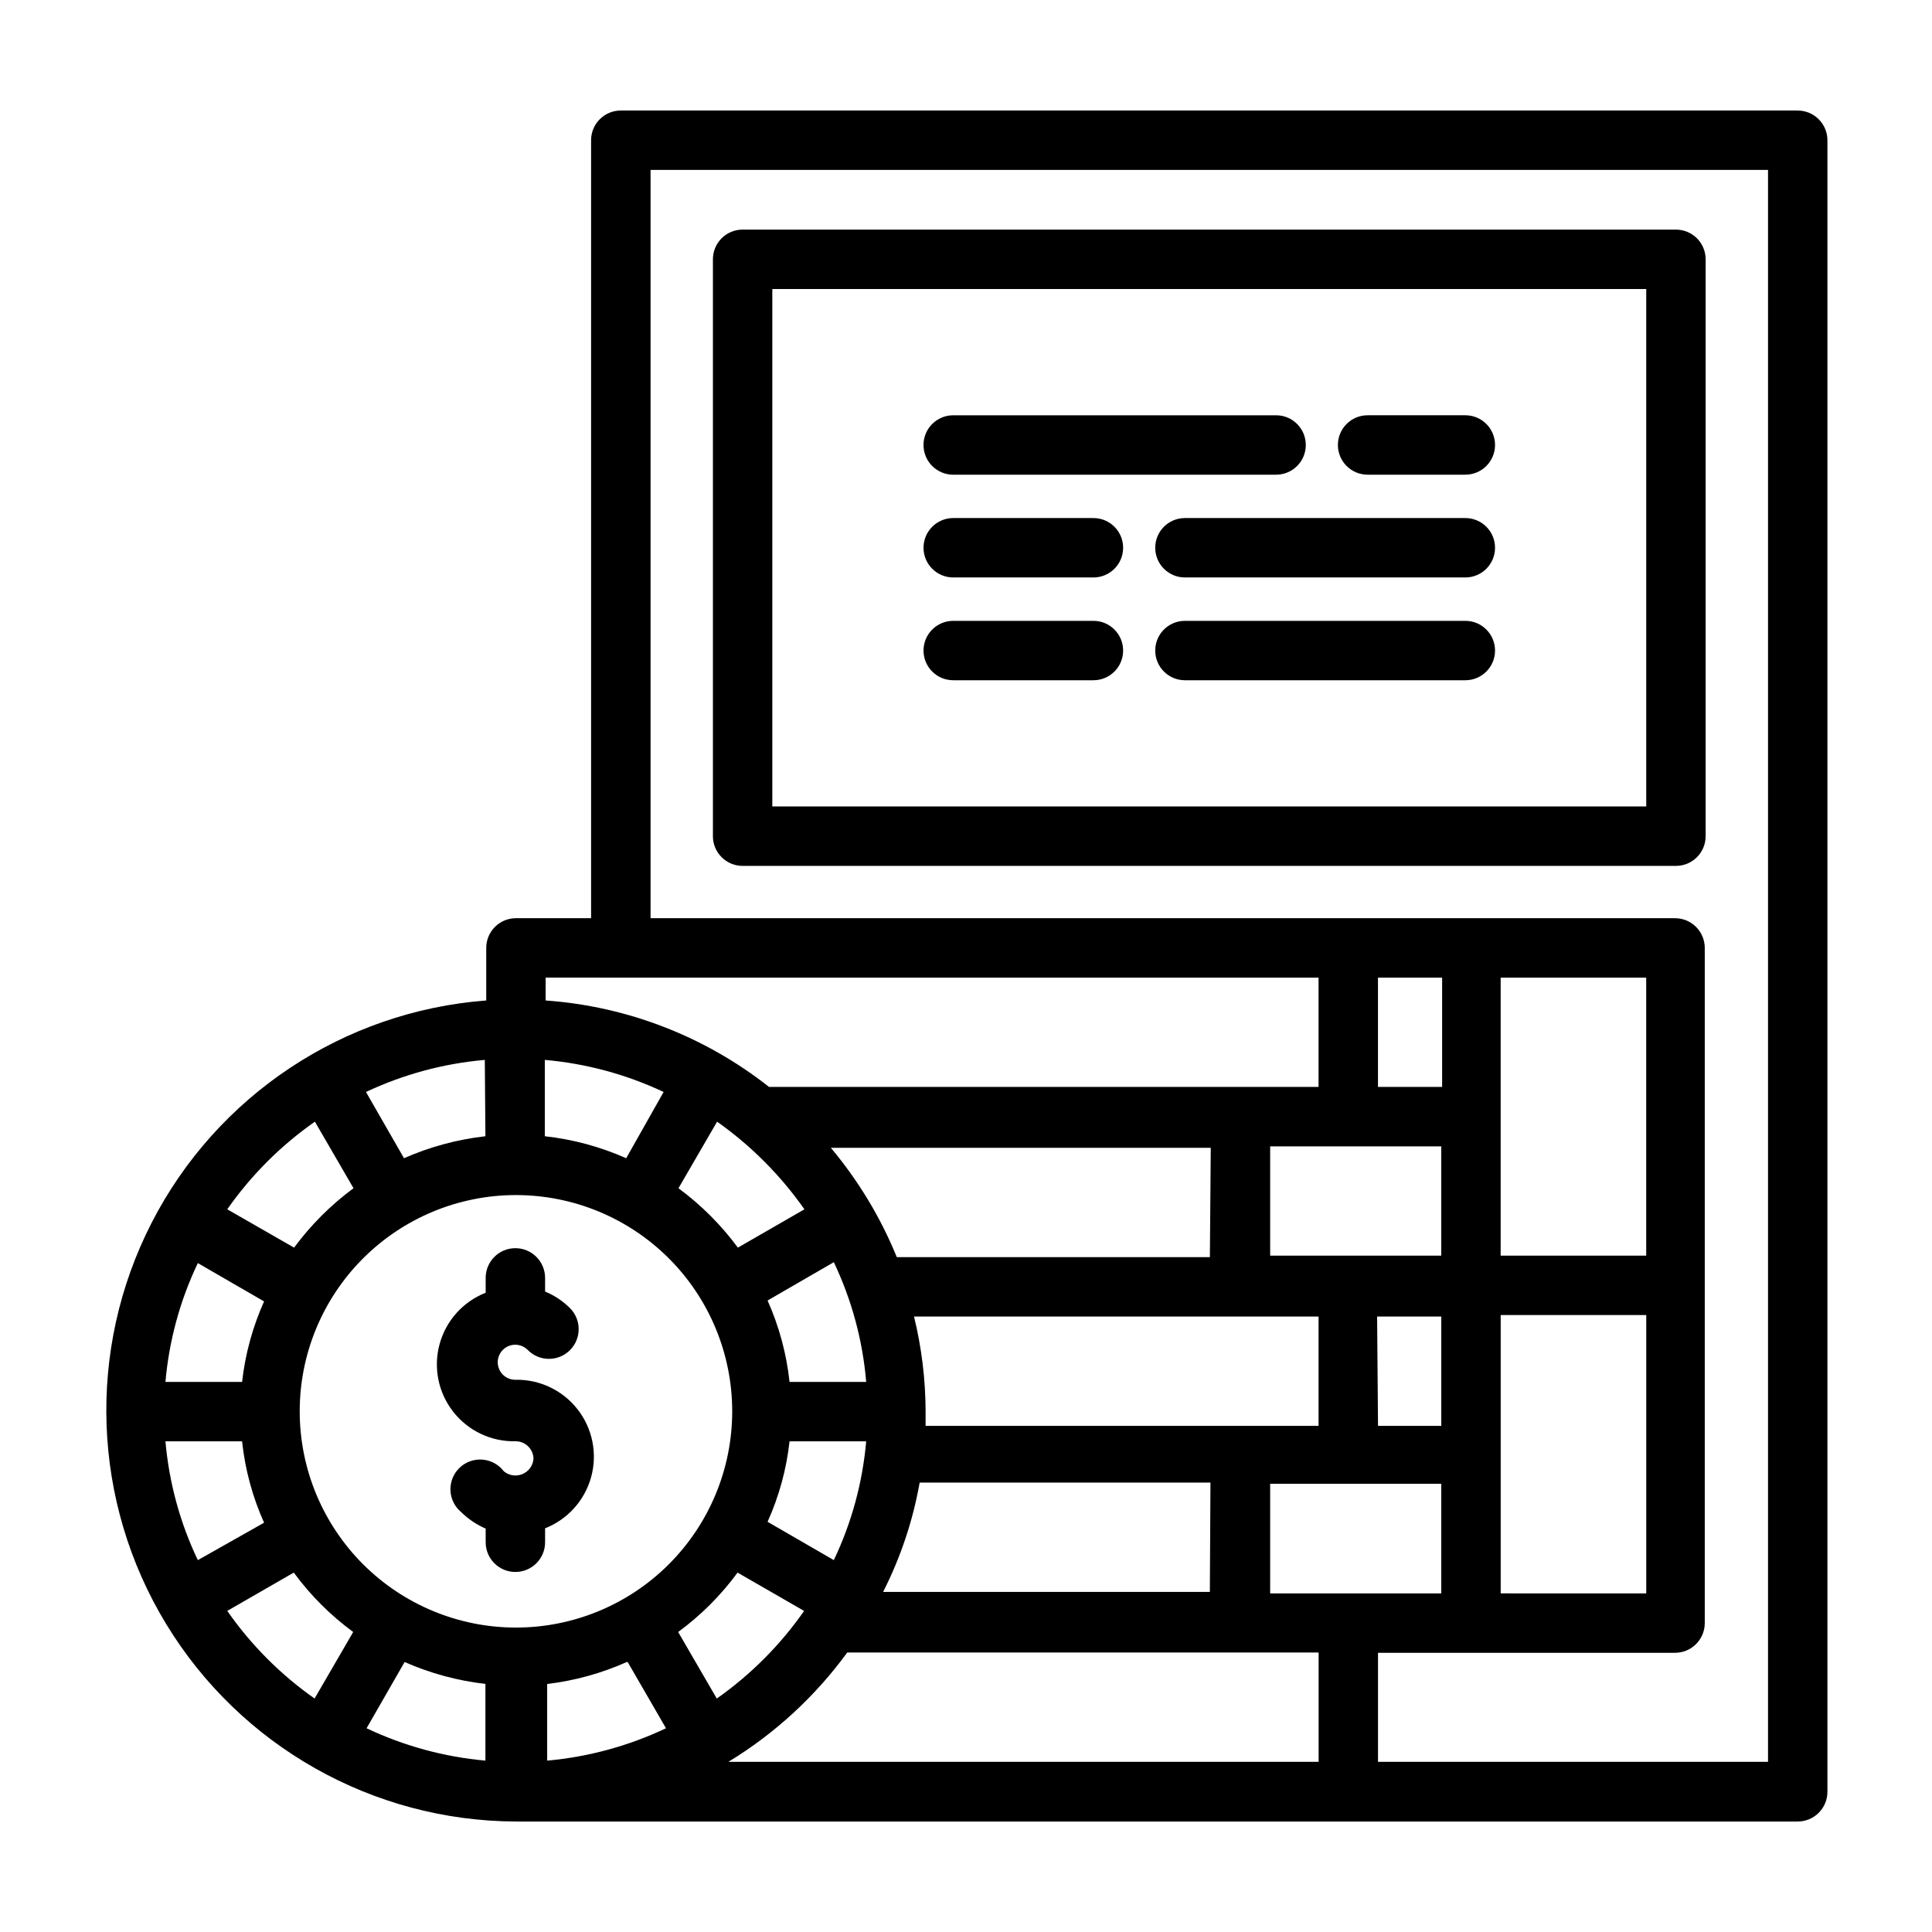
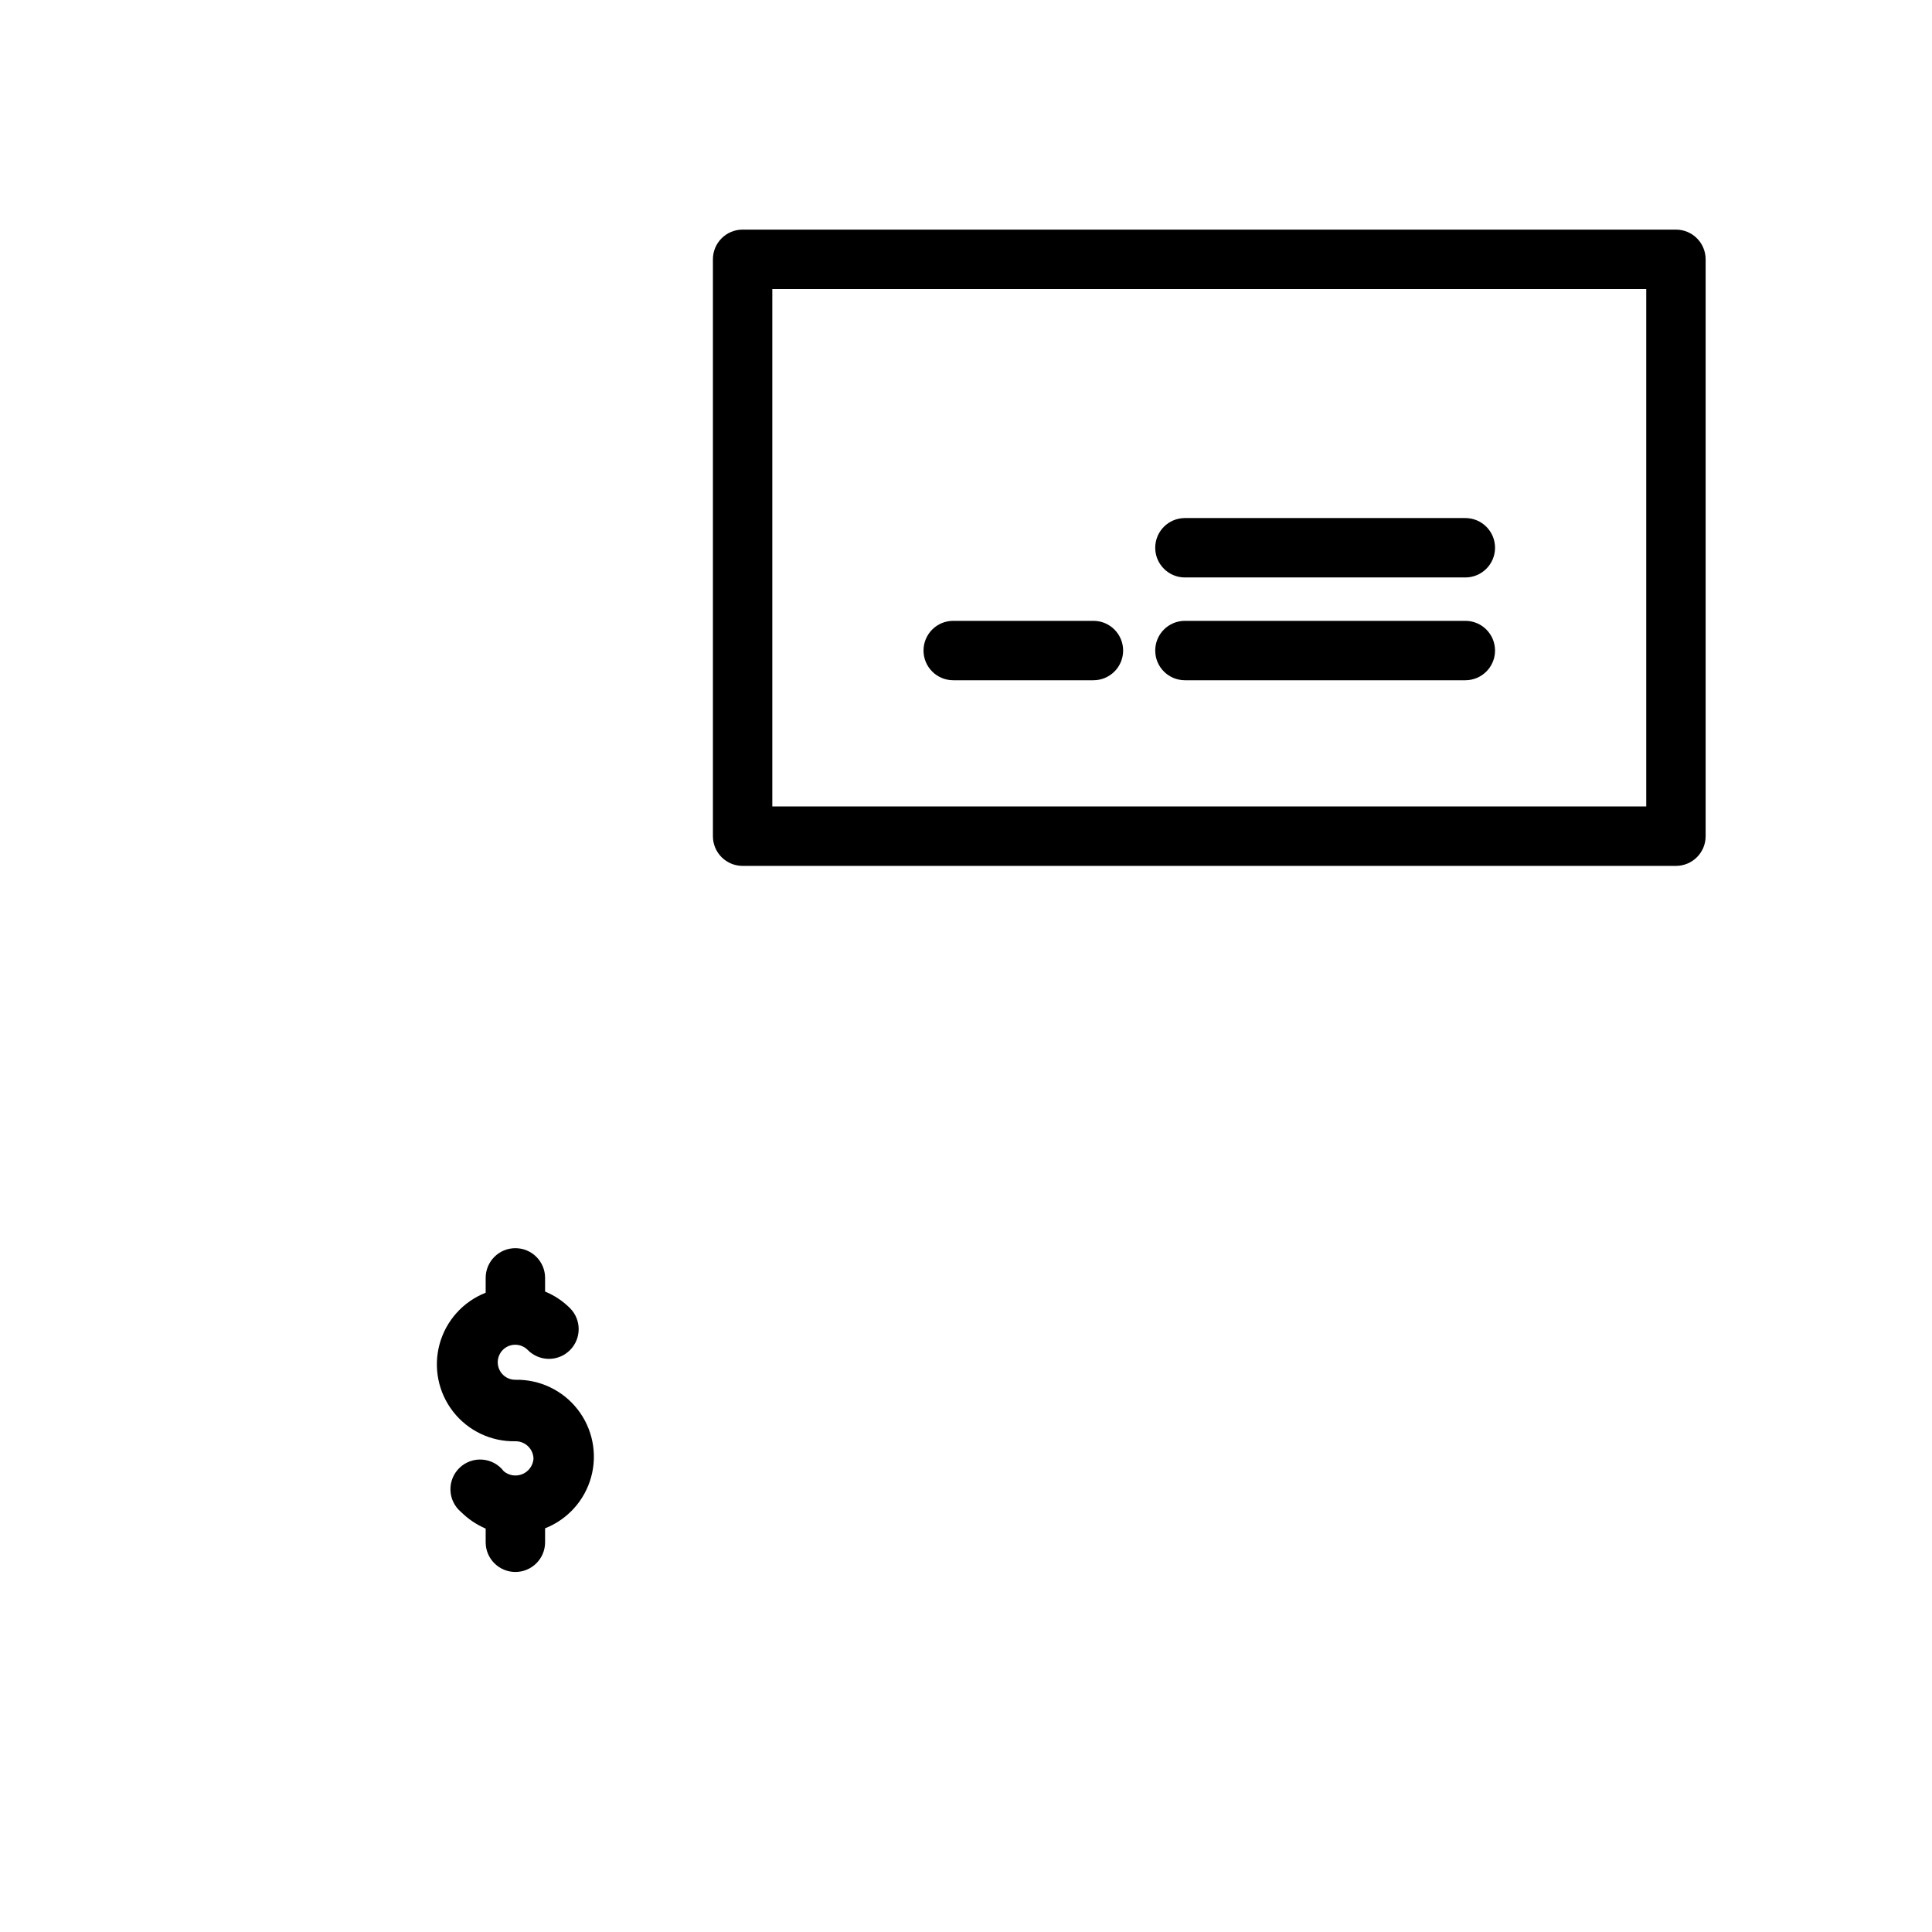
<svg xmlns="http://www.w3.org/2000/svg" fill="#000000" width="800px" height="800px" version="1.1" viewBox="144 144 512 512">
  <g>
    <path d="m280.66 525.95c2.578 0 4.68 2.07 4.723 4.644-0.141 1.793-1.27 3.359-2.93 4.055-1.656 0.695-3.566 0.41-4.941-0.746-1.355-1.785-3.406-2.91-5.641-3.09-2.231-0.18-4.438 0.598-6.059 2.144-1.625 1.543-2.512 3.707-2.441 5.945 0.066 2.238 1.086 4.344 2.805 5.785 1.883 1.863 4.098 3.359 6.531 4.406v3.621c0 4.348 3.523 7.871 7.871 7.871s7.875-3.523 7.875-7.871v-3.699c5.984-2.352 10.508-7.391 12.207-13.594 1.699-6.203 0.371-12.84-3.582-17.914-3.953-5.074-10.07-7.984-16.5-7.852-1.559 0.012-3.023-0.762-3.891-2.059s-1.027-2.945-0.422-4.383c0.602-1.441 1.891-2.481 3.426-2.769 1.535-0.285 3.109 0.215 4.195 1.34 1.477 1.488 3.488 2.328 5.59 2.328 2.098 0 4.109-0.84 5.586-2.328 3.055-3.07 3.055-8.031 0-11.102-1.891-1.891-4.137-3.387-6.609-4.406v-3.621c0-4.348-3.527-7.875-7.875-7.875s-7.871 3.527-7.871 7.875v3.934c-5.984 2.352-10.508 7.391-12.207 13.594s-0.371 12.844 3.582 17.914c3.953 5.074 10.07 7.984 16.496 7.852z" />
-     <path d="m620.41 173.29h-311.89c-4.348 0-7.875 3.523-7.875 7.871v206.17h-19.914c-4.348 0-7.871 3.523-7.871 7.871v13.934c-37.785 2.875-71.359 25.176-88.664 58.891-17.301 33.711-15.844 73.992 3.848 106.37 19.695 32.371 54.793 52.188 92.688 52.324h339.68c2.09 0 4.09-0.828 5.566-2.305 1.477-1.477 2.309-3.477 2.309-5.566v-437.68c0-2.086-0.832-4.09-2.309-5.566-1.477-1.477-3.477-2.305-5.566-2.305zm-311.97 229.79h184.99v28.969h-145.63c-16.988-13.402-37.617-21.383-59.199-22.91v-6.062zm217.74 0v28.969h-17v-28.969zm54.082 0v73.684l-38.57-0.004v-73.68zm-54.316 134.14v29.047h-45.34v-29.047zm-317.79-27h-20.309c0.953-10.926 3.859-21.59 8.582-31.488l17.555 10.156c-3.035 6.766-5 13.961-5.828 21.332zm0 15.742c0.789 7.453 2.758 14.734 5.828 21.57l-17.555 9.918c-4.723-9.898-7.629-20.562-8.582-31.488zm15.273-7.871c-0.023-15.207 6.004-29.801 16.746-40.562 10.746-10.766 25.328-16.816 40.535-16.824 15.207-0.008 29.797 6.031 40.551 16.785 10.754 10.754 16.789 25.34 16.785 40.551-0.008 15.207-6.059 29.789-16.824 40.531-10.762 10.746-25.355 16.77-40.562 16.75-15.172-0.02-29.719-6.059-40.445-16.785-10.73-10.727-16.766-25.273-16.785-40.445zm302.52-70.297v28.969h-45.34v-28.969zm-61.324 118.08h-86.594 0.004c4.637-9.129 7.902-18.891 9.684-28.969h77.066zm-130.67 28.258-10.234-17.633c6.019-4.414 11.328-9.723 15.742-15.742l17.633 10.156 0.004-0.004c-6.305 9.031-14.137 16.891-23.145 23.223zm-23.617-9.684 10.156 17.555v0.004c-9.91 4.695-20.57 7.598-31.488 8.578v-20.309c7.285-0.867 14.398-2.832 21.098-5.824zm42.902-58.488h20.309c-0.953 10.926-3.859 21.59-8.578 31.488l-17.555-10.156v0.004c3.047-6.762 5.012-13.961 5.824-21.336zm20.309-15.742h-20.309c-0.801-7.449-2.769-14.727-5.824-21.57l17.555-10.156v0.004c4.746 9.969 7.656 20.719 8.578 31.723zm15.742 11.652v-3.777l0.004-0.004c-0.02-8.488-1.047-16.945-3.07-25.191h107.21v28.969zm119.66-28.969 17.004-0.004v28.969l-16.766 0.004zm-44.32-15.742-82.969-0.004c-4.285-10.504-10.184-20.277-17.477-28.969h100.68zm-107.45-12.68-17.633 10.156c-4.438-6-9.742-11.309-15.746-15.742l10.234-17.633v-0.004c8.992 6.356 16.82 14.211 23.145 23.223zm-47.23-13.539h-0.004c-6.848-3.039-14.121-5.004-21.566-5.824v-20.23c10.914 0.953 21.574 3.832 31.484 8.5zm-37.312-5.824h-0.004c-7.441 0.84-14.715 2.805-21.57 5.824l-10.078-17.555h0.004c9.91-4.668 20.57-7.547 31.488-8.5zm0 145.16v20.309h-0.004c-10.918-0.98-21.582-3.883-31.488-8.578l10.078-17.555c6.852 3.019 14.125 4.984 21.566 5.824zm95.879-8.344h124.93v28.969h-156.41c12.305-7.481 23.008-17.328 31.488-28.969zm173.18-89.426h38.574v73.762l-38.574-0.004zm-314.25-51.25 10.234 17.633-0.004 0.004c-6 4.434-11.309 9.742-15.742 15.742l-17.711-10.156c6.324-9.035 14.184-16.895 23.223-23.223zm-23.223 129.65 17.633-10.156v0.004c4.414 6.019 9.723 11.328 15.742 15.742l-10.234 17.633c-9.008-6.332-16.84-14.191-23.141-23.223zm408.32 39.992h-103.36v-28.891h78.719c2.09 0 4.09-0.828 5.566-2.305 1.477-1.477 2.309-3.481 2.309-5.566v-178.93c0-2.086-0.832-4.09-2.309-5.566-1.477-1.477-3.477-2.305-5.566-2.305h-271.5v-198.3h296.14z" />
    <path d="m340.8 373.47h247.34c2.086 0 4.09-0.828 5.566-2.305 1.477-1.477 2.305-3.477 2.305-5.566v-152.88c0-2.086-0.828-4.09-2.305-5.566-1.477-1.477-3.481-2.305-5.566-2.305h-247.34c-4.348 0-7.871 3.523-7.871 7.871v152.88c0 2.09 0.828 4.09 2.305 5.566 1.477 1.477 3.481 2.305 5.566 2.305zm7.871-152.88h231.6v137.13h-231.6z" />
-     <path d="m396.61 269.8h85.57c4.348 0 7.871-3.527 7.871-7.875s-3.523-7.871-7.871-7.871h-85.57c-4.348 0-7.871 3.523-7.871 7.871s3.523 7.875 7.871 7.875z" />
-     <path d="m532.33 254.05h-25.898c-4.348 0-7.875 3.523-7.875 7.871s3.527 7.875 7.875 7.875h25.898c4.348 0 7.871-3.527 7.871-7.875s-3.523-7.871-7.871-7.871z" />
-     <path d="m433.77 281.29h-37.156c-4.348 0-7.871 3.523-7.871 7.871s3.523 7.871 7.871 7.871h37.156c4.348 0 7.871-3.523 7.871-7.871s-3.523-7.871-7.871-7.871z" />
    <path d="m532.33 281.29h-74.312c-4.348 0-7.871 3.523-7.871 7.871s3.523 7.871 7.871 7.871h74.312c4.348 0 7.871-3.523 7.871-7.871s-3.523-7.871-7.871-7.871z" />
    <path d="m433.77 308.53h-37.156c-4.348 0-7.871 3.523-7.871 7.871 0 4.348 3.523 7.871 7.871 7.871h37.156c4.348 0 7.871-3.523 7.871-7.871 0-4.348-3.523-7.871-7.871-7.871z" />
    <path d="m532.33 308.53h-74.312c-4.348 0-7.871 3.523-7.871 7.871 0 4.348 3.523 7.871 7.871 7.871h74.312c4.348 0 7.871-3.523 7.871-7.871 0-4.348-3.523-7.871-7.871-7.871z" />
  </g>
</svg>